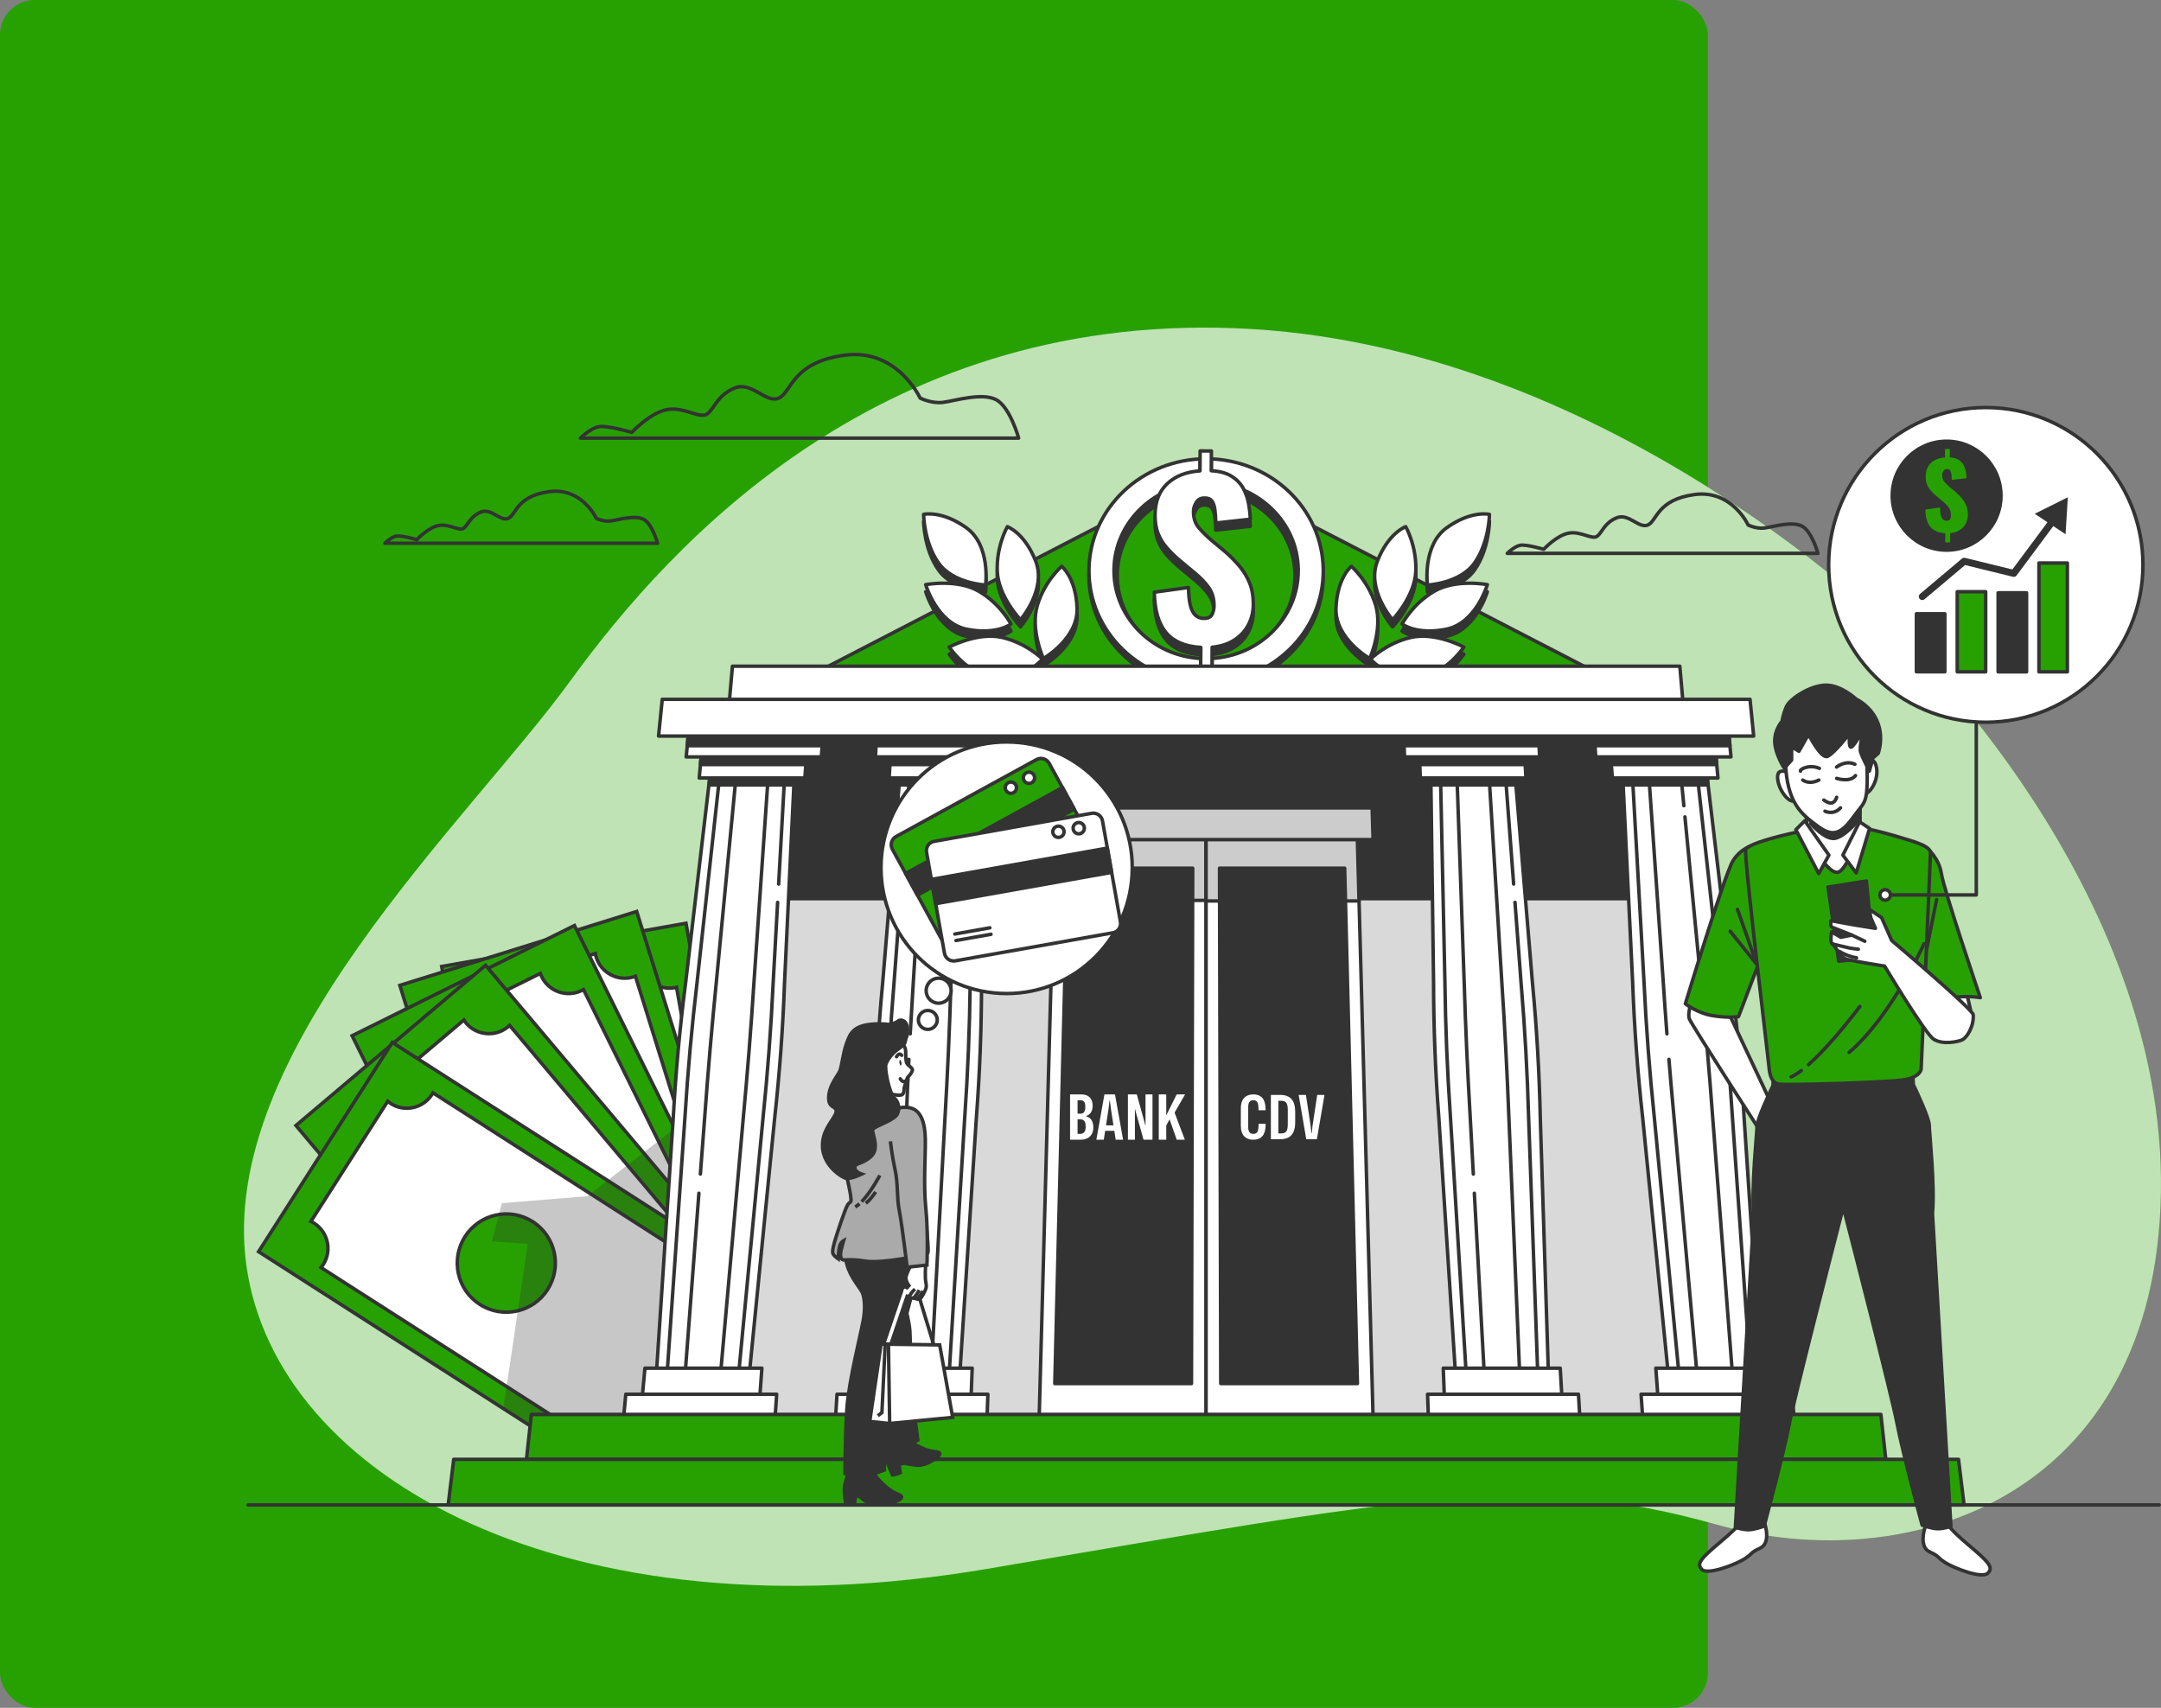
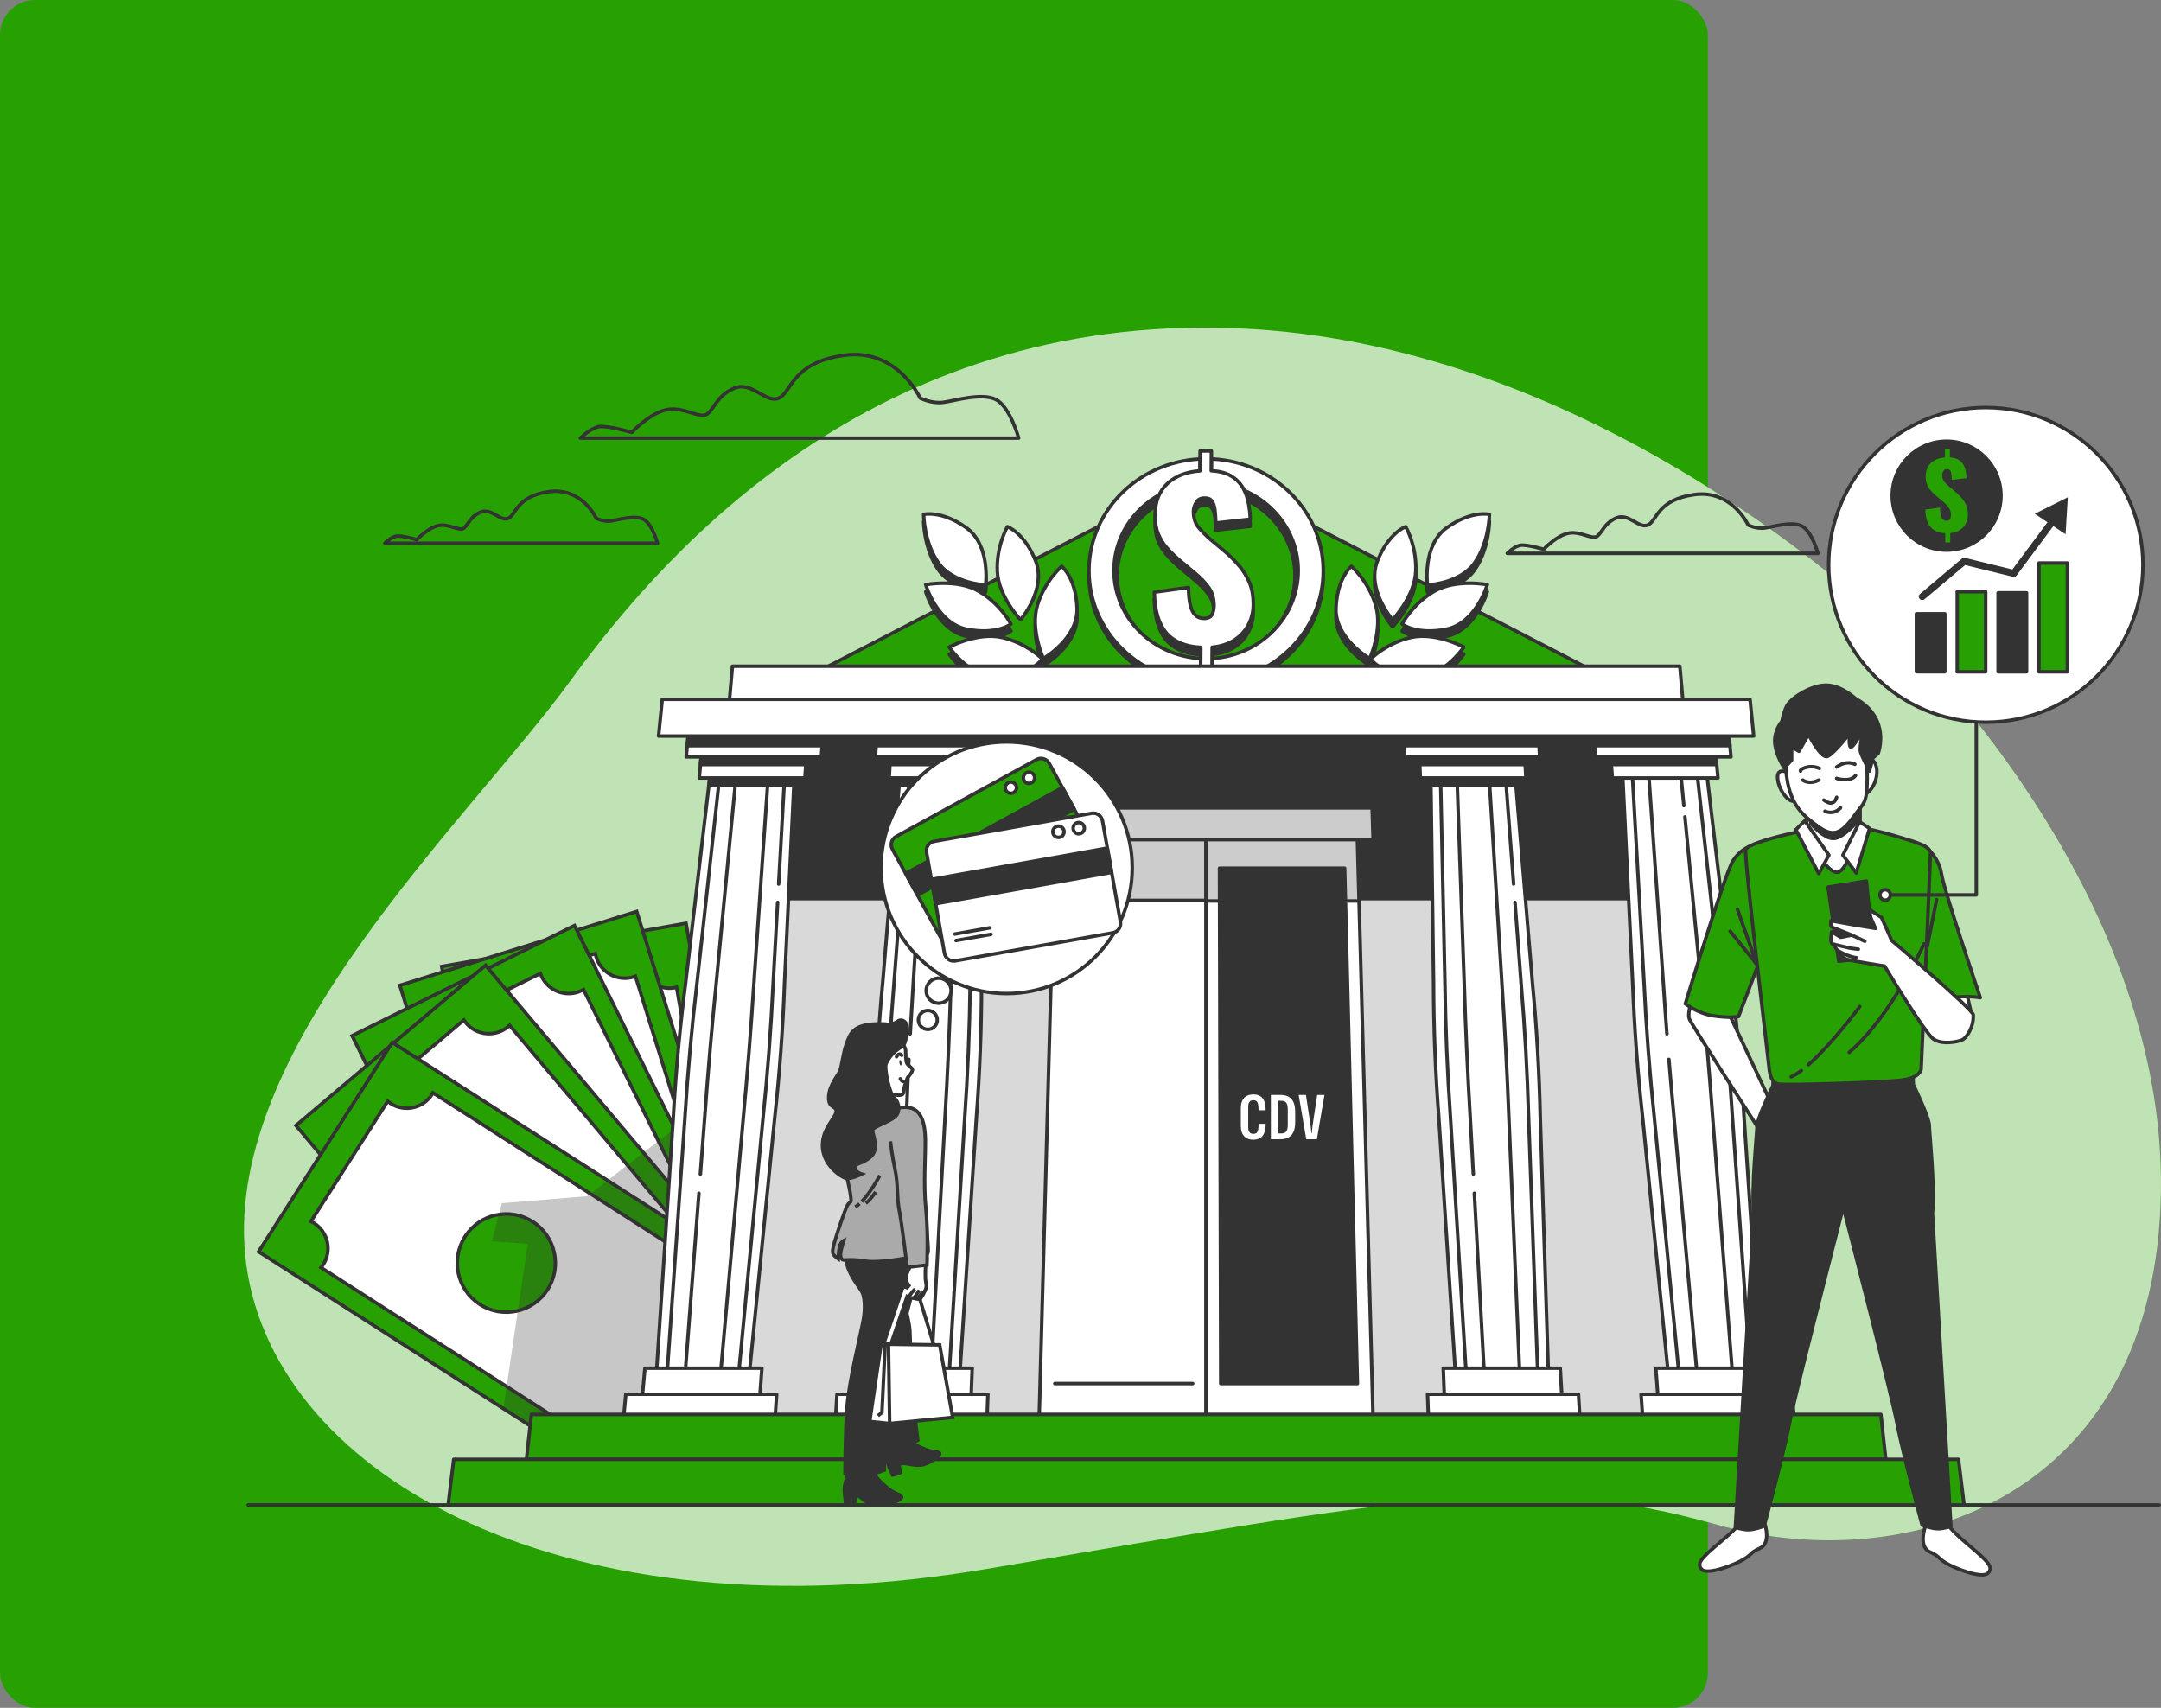
<svg xmlns="http://www.w3.org/2000/svg" width="620" height="490" viewBox="0 0 620 490" fill="none">
  <rect x="0" y="0" width="620" height="490" fill="#808080" stroke="none" />
  <rect width="490" height="490" rx="10" fill="#27A102" />
  <g clip-path="url(#clip0_622_409)">
    <path d="M545.369 182.63C545.369 182.63 464.433 100.739 359.272 94.415C254.104 88.1 192.768 155.214 163.707 195.253C134.646 235.292 62.167 301.991 70.692 363.077C79.217 424.162 163.073 470.502 283.157 450.135C403.248 429.775 438.066 422.047 492.785 437.496C547.504 452.945 618.557 429.775 619.983 342.007C621.401 254.246 545.369 182.63 545.369 182.63Z" fill="#27A102" />
    <path opacity="0.7" d="M545.369 182.63C545.369 182.63 464.433 100.739 359.272 94.415C254.104 88.1 192.768 155.214 163.707 195.253C134.646 235.292 62.167 301.991 70.692 363.077C79.217 424.162 163.073 470.502 283.157 450.135C403.248 429.775 438.066 422.047 492.785 437.496C547.504 452.945 618.557 429.775 619.983 342.007C621.401 254.246 545.369 182.63 545.369 182.63Z" fill="white" />
    <path d="M501.544 150.614C501.544 150.614 496.897 140.438 486.154 141.896C475.411 143.346 475.41 149.458 472.8 150.614C470.19 151.777 467.285 147.123 463.8 148.581C460.314 150.032 459.733 152.653 458.285 153.817C456.836 154.98 453.637 152.366 450.152 152.948C446.666 153.53 442.894 157.601 442.894 157.601C442.894 157.601 437.96 156.151 436.217 156.438C434.475 156.725 432.445 158.765 432.445 158.765H521.575C521.575 158.765 519.832 152.366 516.927 150.916C514.023 149.465 508.508 151.203 506.184 151.497C503.86 151.784 501.537 150.629 501.537 150.629L501.544 150.614Z" stroke="#333333" stroke-linecap="round" stroke-linejoin="round" />
    <path d="M263.993 114.216C263.993 114.216 257.437 99.862 242.288 101.917C227.139 103.964 227.139 112.577 223.45 114.216C219.76 115.855 215.671 109.298 210.752 111.345C205.841 113.392 205.019 117.087 202.974 118.726C200.93 120.365 196.418 116.679 191.507 117.495C186.595 118.318 181.269 124.059 181.269 124.059C181.269 124.059 174.306 122.012 171.854 122.42C169.402 122.828 166.527 125.699 166.527 125.699H292.254C292.254 125.699 289.795 116.679 285.698 114.624C281.602 112.577 273.823 115.032 270.549 115.447C267.275 115.863 263.993 114.216 263.993 114.216Z" stroke="#333333" stroke-linecap="round" stroke-linejoin="round" />
    <path d="M171.063 148.71C171.063 148.71 166.989 139.78 157.559 141.057C148.128 142.334 148.128 147.69 145.835 148.71C143.541 149.73 140.991 145.65 137.936 146.927C134.88 148.204 134.367 150.5 133.092 151.52C131.817 152.54 129.018 150.243 125.955 150.757C122.9 151.271 119.588 154.836 119.588 154.836C119.588 154.836 115.258 153.56 113.726 153.817C112.195 154.073 110.414 155.856 110.414 155.856H188.649C188.649 155.856 187.118 150.243 184.575 148.967C182.025 147.69 177.182 149.223 175.145 149.48C173.108 149.737 171.071 148.717 171.071 148.717L171.063 148.71Z" stroke="#333333" stroke-linecap="round" stroke-linejoin="round" />
    <path d="M71.199 431.785H619.487" stroke="#333333" stroke-linecap="round" stroke-linejoin="round" />
    <path d="M148.166 398.808L218.254 386.407L196.813 264.894L126.725 277.294L148.166 398.808Z" fill="#27A102" stroke="#333333" stroke-miterlimit="10" />
    <path d="M136.572 293.477C141.242 292.653 144.358 288.189 143.535 283.513C143.475 283.157 143.384 282.818 143.279 282.478L183.52 275.354C183.536 275.709 183.573 276.056 183.634 276.411C184.456 281.088 188.915 284.208 193.585 283.384C193.758 283.354 193.932 283.309 194.105 283.263L209.428 370.087C209.254 370.11 209.073 370.125 208.9 370.155C204.23 370.979 201.114 375.443 201.936 380.12C201.997 380.475 202.087 380.815 202.193 381.155L161.951 388.279C161.936 387.923 161.898 387.576 161.838 387.221C161.016 382.545 156.557 379.425 151.887 380.248C151.532 380.309 151.193 380.399 150.853 380.505L135.516 293.59C135.87 293.575 136.217 293.537 136.572 293.477ZM174.927 345.739C182.585 344.387 187.693 337.074 186.342 329.406C184.992 321.738 177.689 316.624 170.031 317.984C162.374 319.336 157.266 326.649 158.624 334.317C159.974 341.984 167.277 347.099 174.935 345.739H174.927Z" fill="white" stroke="#333333" stroke-miterlimit="10" />
    <path d="M151.363 400.525L219.316 379.331L182.671 261.518L114.717 282.712L151.363 400.525Z" fill="#27A102" stroke="#333333" stroke-miterlimit="10" />
    <path d="M126.525 297.519C131.052 296.106 133.579 291.286 132.169 286.753C132.063 286.406 131.927 286.081 131.784 285.756L170.803 273.586C170.864 273.933 170.939 274.281 171.052 274.621C172.463 279.154 177.277 281.684 181.803 280.272C181.977 280.219 182.135 280.151 182.301 280.09L208.488 364.263C208.314 364.308 208.141 364.338 207.975 364.399C203.448 365.811 200.921 370.631 202.331 375.164C202.437 375.511 202.573 375.836 202.716 376.161L163.697 388.331C163.636 387.984 163.561 387.636 163.448 387.296C162.037 382.764 157.224 380.233 152.697 381.646C152.35 381.751 152.025 381.887 151.701 382.031L125.484 297.768C125.831 297.708 126.178 297.632 126.518 297.519H126.525ZM171.181 344.493C178.604 342.181 182.746 334.279 180.43 326.845C178.121 319.412 170.23 315.264 162.806 317.583C155.383 319.895 151.241 327.797 153.557 335.231C155.866 342.664 163.757 346.812 171.181 344.493Z" fill="white" stroke="#333333" stroke-miterlimit="10" />
    <path d="M155.683 407.754L219.473 376.143L164.815 265.549L101.026 297.16L155.683 407.754Z" fill="#27A102" stroke="#333333" stroke-miterlimit="10" />
    <path d="M115.047 309.885C119.295 307.778 121.037 302.625 118.933 298.365C118.774 298.04 118.593 297.738 118.397 297.443L155.025 279.297C155.138 279.629 155.274 279.962 155.432 280.279C157.537 284.532 162.69 286.277 166.937 284.17C167.096 284.087 167.247 283.996 167.405 283.913L206.455 362.933C206.289 363.001 206.13 363.061 205.964 363.145C201.717 365.252 199.974 370.404 202.079 374.665C202.238 374.99 202.419 375.292 202.615 375.587L165.987 393.733C165.874 393.4 165.738 393.068 165.579 392.751C163.475 388.497 158.329 386.752 154.074 388.86C153.75 389.019 153.448 389.2 153.154 389.396L114.066 310.293C114.398 310.18 114.73 310.044 115.047 309.885ZM166.507 349.267C173.478 345.814 176.33 337.361 172.882 330.381C169.435 323.4 160.992 320.545 154.021 323.997C147.05 327.449 144.199 335.903 147.646 342.883C151.094 349.864 159.536 352.719 166.507 349.267Z" fill="white" stroke="#333333" stroke-miterlimit="10" />
    <path d="M164.383 417.226L218.777 371.262L139.303 276.958L84.909 322.921L164.383 417.226Z" fill="#27A102" stroke="#333333" stroke-miterlimit="10" />
    <path d="M101.563 331.929C105.185 328.87 105.645 323.446 102.589 319.812C102.356 319.532 102.107 319.283 101.85 319.049L133.084 292.661C133.272 292.956 133.484 293.243 133.71 293.522C136.766 297.148 142.182 297.609 145.811 294.55C145.947 294.436 146.075 294.308 146.204 294.187L202.982 361.573C202.839 361.679 202.696 361.777 202.56 361.898C198.939 364.958 198.479 370.382 201.534 374.016C201.768 374.295 202.017 374.544 202.273 374.779L171.04 401.167C170.851 400.872 170.64 400.585 170.413 400.305C167.358 396.679 161.941 396.218 158.312 399.278C158.033 399.512 157.784 399.761 157.55 400.018L100.711 332.564C101.005 332.375 101.292 332.164 101.571 331.937L101.563 331.929ZM160.938 357.849C166.883 352.833 167.63 343.933 162.62 337.988C157.611 332.035 148.723 331.287 142.786 336.303C136.841 341.32 136.094 350.219 141.104 356.164C146.113 362.117 155 362.865 160.938 357.849Z" fill="white" stroke="#333333" stroke-miterlimit="10" />
    <path d="M177.966 425.656L216.344 365.635L112.563 299.098L74.186 359.119L177.966 425.656Z" fill="#27A102" stroke="#333333" stroke-miterlimit="10" />
    <path d="M92.737 362.827C95.295 358.831 94.126 353.513 90.135 350.952C89.833 350.755 89.516 350.589 89.199 350.438L111.236 315.974C111.508 316.201 111.787 316.412 112.089 316.609C116.08 319.17 121.391 317.999 123.949 314.003C124.047 313.851 124.13 313.693 124.213 313.542L198.366 361.075C198.261 361.218 198.155 361.354 198.057 361.505C195.499 365.502 196.661 370.82 200.66 373.381C200.962 373.577 201.278 373.744 201.595 373.895L179.558 408.358C179.287 408.132 179.007 407.92 178.706 407.724C174.715 405.163 169.403 406.334 166.846 410.33C166.65 410.632 166.484 410.95 166.333 411.267L92.104 363.681C92.33 363.409 92.541 363.13 92.737 362.827ZM157.114 369.989C161.308 363.432 159.392 354.714 152.851 350.521C146.303 346.321 137.596 348.24 133.409 354.789C129.215 361.347 131.131 370.065 137.672 374.257C144.22 378.458 152.927 376.539 157.114 369.989Z" fill="white" stroke="#333333" stroke-miterlimit="10" />
    <path opacity="0.27" d="M204.901 314.939L168.507 343.201L143.98 345.21L141.105 356.172L151.419 356.852L144.41 404.158L163.95 416.684L164.395 417.212L164.561 417.076L177.967 425.673L201.129 389.442L218.247 386.413L217.115 380.021L219.303 379.342L218.465 376.637L219.492 376.131L217.583 372.278L218.79 371.251L215.614 367.481L215.47 367.005L216.338 365.645L214.723 364.61L213.969 362.193L208.914 333.561L207.896 332.179L204.901 314.939Z" fill="#333333" />
    <path d="M499.955 405.956H192.137L209.572 206.185H482.512L499.955 405.956Z" fill="#D9D9D9" stroke="#333333" stroke-linecap="round" stroke-linejoin="round" />
    <path d="M487.022 257.842H205.059L209.57 206.185H482.511L487.022 257.842Z" fill="#333333" stroke="#333333" stroke-linecap="round" stroke-linejoin="round" />
    <path d="M346.056 405.956H298.164L302.653 240.618H346.056V405.956Z" fill="white" stroke="#333333" stroke-linecap="round" stroke-linejoin="round" />
    <path d="M346.054 258.333H302.176L302.651 240.618H346.054V258.333Z" fill="#CCCCCC" stroke="#333333" stroke-linecap="round" stroke-linejoin="round" />
-     <path d="M341.837 396.959H302.629L306.288 249.102H342.192L341.837 396.959Z" fill="#333333" stroke="#333333" stroke-linecap="round" stroke-linejoin="round" />
+     <path d="M341.837 396.959H302.629H342.192L341.837 396.959Z" fill="#333333" stroke="#333333" stroke-linecap="round" stroke-linejoin="round" />
    <path d="M393.919 405.956H346.027V240.618H389.43L393.919 405.956Z" fill="white" stroke="#333333" stroke-linecap="round" stroke-linejoin="round" />
    <path d="M389.913 258.5H346.027V240.618H389.43L389.913 258.5Z" fill="#CCCCCC" stroke="#333333" stroke-linecap="round" stroke-linejoin="round" />
    <path d="M389.449 396.959H350.241L349.887 249.102H385.79L389.449 396.959Z" fill="#333333" stroke="#333333" stroke-linecap="round" stroke-linejoin="round" />
    <path d="M393.946 240.898H298.133L298.404 231.794H393.675L393.946 240.898Z" fill="#CCCCCC" stroke="#333333" stroke-linecap="round" stroke-linejoin="round" />
    <path d="M444.226 393.552H417.542L412.797 320.537C411.808 307.475 411.31 294.603 411.295 281.941L410.48 220.41H434.524L439.692 282.304C440.899 294.965 441.646 307.846 441.918 320.907L444.226 393.552Z" fill="white" stroke="#333333" stroke-linecap="round" stroke-linejoin="round" />
    <path d="M434.661 258.9L436.426 282.304C437.497 294.965 438.214 307.846 438.576 320.907L441.164 393.552H420.613L416.139 320.537C415.234 307.475 414.706 294.603 414.555 281.941L413.242 220.41H431.764L434.268 253.642" stroke="#333333" stroke-linecap="round" stroke-linejoin="round" />
    <path d="M422.701 336.855L421.811 320.537C421.042 307.475 420.468 294.603 420.083 281.941L417.926 220.41H427.085L430.91 282.304C431.747 294.965 432.419 307.846 432.916 320.907L435.972 393.552H425.802L422.996 342.355" stroke="#333333" stroke-linecap="round" stroke-linejoin="round" />
    <path d="M434.849 225.214H410.593L410.473 222.321H434.683L434.849 225.214Z" fill="#333333" stroke="#333333" stroke-linecap="round" stroke-linejoin="round" />
    <path d="M437.804 223.22H407.491L407.234 216.572H437.419L437.804 223.22Z" fill="white" stroke="#333333" stroke-linecap="round" stroke-linejoin="round" />
    <path d="M437.578 219.352H407.34L407.234 216.572H437.419L437.578 219.352Z" fill="#333333" stroke="#333333" stroke-linecap="round" stroke-linejoin="round" />
    <path d="M441.743 217.169H402.965L402.746 211.171H441.381L441.743 217.169Z" fill="white" stroke="#333333" stroke-linecap="round" stroke-linejoin="round" />
    <path d="M441.554 213.958H402.844L402.746 211.171H441.381L441.554 213.958Z" fill="#333333" stroke="#333333" stroke-linecap="round" stroke-linejoin="round" />
    <path d="M447.635 392.547H414.078L414.395 400.774H448.111L447.635 392.547Z" fill="white" stroke="#333333" stroke-linecap="round" stroke-linejoin="round" />
    <path d="M452.864 400.026H409.574L409.846 407.565H453.316L452.864 400.026Z" fill="white" stroke="#333333" stroke-linecap="round" stroke-linejoin="round" />
    <path d="M215.048 393.552H188.363L193.169 320.537C193.886 307.475 195.078 294.603 196.715 281.941L203.95 220.41H227.994L225.067 282.304C224.622 294.965 223.678 307.846 222.245 320.907L215.048 393.552Z" fill="white" stroke="#333333" stroke-linecap="round" stroke-linejoin="round" />
    <path d="M223.105 258.9L221.807 282.304C221.219 294.965 220.253 307.846 218.903 320.907L211.984 393.552H191.434L196.518 320.537C197.318 307.475 198.48 294.603 199.981 281.941L206.718 220.41H225.24L223.399 253.642" stroke="#333333" stroke-linecap="round" stroke-linejoin="round" />
    <path d="M200.94 336.855L202.185 320.537C203.128 307.475 204.237 294.603 205.504 281.941L211.404 220.41H220.563L216.285 282.304C215.471 294.965 214.452 307.846 213.237 320.907L206.787 393.552H196.617L200.518 342.355" stroke="#333333" stroke-linecap="round" stroke-linejoin="round" />
    <path d="M227.7 225.214H203.445L203.709 222.321H227.919L227.7 225.214Z" fill="#333333" stroke="#333333" stroke-linecap="round" stroke-linejoin="round" />
    <path d="M230.923 223.22H200.609L201.22 216.572H231.406L230.923 223.22Z" fill="white" stroke="#333333" stroke-linecap="round" stroke-linejoin="round" />
    <path d="M231.203 219.352H200.965L201.221 216.572H231.406L231.203 219.352Z" fill="#333333" stroke="#333333" stroke-linecap="round" stroke-linejoin="round" />
    <path d="M235.653 217.169H196.875L197.441 211.171H236.076L235.653 217.169Z" fill="white" stroke="#333333" stroke-linecap="round" stroke-linejoin="round" />
    <path d="M235.878 213.958H197.176L197.44 211.171H236.075L235.878 213.958Z" fill="#333333" stroke="#333333" stroke-linecap="round" stroke-linejoin="round" />
    <path d="M218.589 392.547H185.032L184.27 400.774H217.993L218.589 392.547Z" fill="white" stroke="#333333" stroke-linecap="round" stroke-linejoin="round" />
    <path d="M222.835 400.026H179.545L178.836 407.565H222.307L222.835 400.026Z" fill="white" stroke="#333333" stroke-linecap="round" stroke-linejoin="round" />
    <path d="M505.25 393.552H478.565L471.27 320.537C469.821 307.475 468.878 294.603 468.418 281.941L465.453 220.41H489.497L496.823 282.304C498.475 294.965 499.667 307.846 500.399 320.907L505.242 393.552H505.25Z" fill="white" stroke="#333333" stroke-linecap="round" stroke-linejoin="round" />
    <path d="M502.187 393.552H481.637L474.62 320.537C473.255 307.475 472.282 294.603 471.685 281.941L468.223 220.41H486.744L493.572 282.304C495.088 294.965 496.25 307.846 497.065 320.907L502.187 393.552Z" stroke="#333333" stroke-linecap="round" stroke-linejoin="round" />
    <path d="M483.415 234.378L488.047 282.296C489.33 294.958 490.446 307.838 491.397 320.9L496.987 393.544H486.817L480.276 320.53C479.756 314.97 479.273 309.44 478.82 303.948" stroke="#333333" stroke-linecap="round" stroke-linejoin="round" />
    <path d="M478.248 296.62C477.87 291.694 477.523 286.806 477.207 281.941L472.906 220.41H482.065L483.106 231.167" stroke="#333333" stroke-linecap="round" stroke-linejoin="round" />
-     <path d="M490.001 225.214H465.746L465.527 222.321H489.737L490.001 225.214Z" fill="#333333" stroke="#333333" stroke-linecap="round" stroke-linejoin="round" />
    <path d="M492.893 223.22H462.58L462.09 216.572H492.275L492.893 223.22Z" fill="white" stroke="#333333" stroke-linecap="round" stroke-linejoin="round" />
    <path d="M492.531 219.352H462.294L462.09 216.572H492.275L492.531 219.352Z" fill="#333333" stroke="#333333" stroke-linecap="round" stroke-linejoin="round" />
    <path d="M496.626 217.169H457.84L457.418 211.171H496.053L496.626 217.169Z" fill="white" stroke="#333333" stroke-linecap="round" stroke-linejoin="round" />
    <path d="M496.317 213.958H457.614L457.418 211.171H496.053L496.317 213.958Z" fill="#333333" stroke="#333333" stroke-linecap="round" stroke-linejoin="round" />
    <path d="M508.62 392.547H475.062L475.666 400.774H509.389L508.62 392.547Z" fill="white" stroke="#333333" stroke-linecap="round" stroke-linejoin="round" />
    <path d="M514.114 400.026H470.824L471.36 407.565H514.831L514.114 400.026Z" fill="white" stroke="#333333" stroke-linecap="round" stroke-linejoin="round" />
    <path d="M275.419 393.552H248.734L251.028 320.537C251.299 307.475 252.039 294.603 253.246 281.941L258.361 220.41H282.405L281.605 282.304C281.59 294.965 281.1 307.846 280.111 320.907L275.419 393.552Z" fill="white" stroke="#333333" stroke-linecap="round" stroke-linejoin="round" />
    <path d="M272.356 393.552H251.805L254.37 320.537C254.724 307.475 255.434 294.603 256.505 281.941L261.122 220.41H279.643L278.346 282.304C278.195 294.965 277.674 307.846 276.769 320.907L272.356 393.552Z" stroke="#333333" stroke-linecap="round" stroke-linejoin="round" />
    <path d="M274.484 234.378L272.824 282.296C272.447 294.958 271.874 307.838 271.112 320.9L267.166 393.544H256.996L260.036 320.53C260.248 314.97 260.489 309.44 260.761 303.948" stroke="#333333" stroke-linecap="round" stroke-linejoin="round" />
    <path d="M261.145 296.62C261.416 291.694 261.71 286.806 262.027 281.941L265.799 220.41H274.958L274.589 231.167" stroke="#333333" stroke-linecap="round" stroke-linejoin="round" />
    <path d="M282.267 225.214H258.012L258.178 222.321H282.38L282.267 225.214Z" fill="#333333" stroke="#333333" stroke-linecap="round" stroke-linejoin="round" />
    <path d="M285.423 223.22H255.109L255.487 216.572H285.672L285.423 223.22Z" fill="white" stroke="#333333" stroke-linecap="round" stroke-linejoin="round" />
    <path d="M285.566 219.352H255.328L255.487 216.572H285.672L285.566 219.352Z" fill="#333333" stroke="#333333" stroke-linecap="round" stroke-linejoin="round" />
    <path d="M289.942 217.169H251.164L251.526 211.171H290.161L289.942 217.169Z" fill="white" stroke="#333333" stroke-linecap="round" stroke-linejoin="round" />
    <path d="M290.062 213.958H251.352L251.525 211.171H290.16L290.062 213.958Z" fill="#333333" stroke="#333333" stroke-linecap="round" stroke-linejoin="round" />
    <path d="M278.927 392.547H245.362L244.895 400.774H278.61L278.927 392.547Z" fill="white" stroke="#333333" stroke-linecap="round" stroke-linejoin="round" />
    <path d="M283.43 400.026H240.14L239.688 407.565H283.158L283.43 400.026Z" fill="white" stroke="#333333" stroke-linecap="round" stroke-linejoin="round" />
    <path d="M346.04 135.081L236.602 191.687H455.486L346.04 135.081Z" fill="#27A102" stroke="#333333" stroke-linecap="round" stroke-linejoin="round" />
    <path d="M399.528 179.85C399.528 179.85 391.991 171.139 395.182 163.011C398.373 154.882 403.3 153.137 403.3 153.137C403.3 153.137 406.491 158.652 406.197 165.911C405.91 173.171 399.528 179.85 399.528 179.85Z" fill="#333333" stroke="#333333" stroke-linecap="round" stroke-linejoin="round" />
    <path d="M426.724 169.779C426.724 169.779 423.495 180.847 414.948 182.562C406.392 184.284 402.266 181.073 402.266 181.073C402.266 181.073 405.17 175.4 411.417 171.713C417.664 168.027 426.732 169.779 426.732 169.779H426.724Z" fill="#333333" stroke="#333333" stroke-linecap="round" stroke-linejoin="round" />
    <path d="M392.965 190.97C392.965 190.97 382.976 185.243 383.301 176.518C383.625 167.793 387.707 164.514 387.707 164.514C387.707 164.514 392.535 168.661 394.663 175.611C396.782 182.562 392.973 190.97 392.973 190.97H392.965Z" fill="#333333" stroke="#333333" stroke-linecap="round" stroke-linejoin="round" />
    <path d="M419.976 187.691C419.976 187.691 413.578 197.27 404.902 196.341C396.226 195.412 393.246 191.106 393.246 191.106C393.246 191.106 397.72 186.566 404.781 184.926C411.851 183.287 419.968 187.684 419.968 187.684L419.976 187.691Z" fill="#333333" stroke="#333333" stroke-linecap="round" stroke-linejoin="round" />
    <path d="M409.541 169.878C409.541 169.878 408.009 158.455 415.131 153.409C422.253 148.362 427.331 149.616 427.331 149.616C427.331 149.616 427.24 157.677 423.023 163.585C418.805 169.492 409.548 169.878 409.548 169.878H409.541Z" fill="#333333" stroke="#333333" stroke-linecap="round" stroke-linejoin="round" />
    <path d="M399.528 177.817C399.528 177.817 391.991 169.107 395.182 160.978C398.373 152.85 403.3 151.105 403.3 151.105C403.3 151.105 406.491 156.619 406.197 163.879C405.91 171.139 399.528 177.817 399.528 177.817Z" fill="white" stroke="#333333" stroke-linecap="round" stroke-linejoin="round" />
    <path d="M426.724 167.747C426.724 167.747 423.495 178.815 414.948 180.529C406.392 182.252 402.266 179.041 402.266 179.041C402.266 179.041 405.17 173.368 411.417 169.681C417.664 165.995 426.732 167.747 426.732 167.747H426.724Z" fill="white" stroke="#333333" stroke-linecap="round" stroke-linejoin="round" />
    <path d="M392.965 188.938C392.965 188.938 382.976 183.211 383.301 174.486C383.625 165.76 387.707 162.482 387.707 162.482C387.707 162.482 392.535 166.629 394.663 173.579C396.782 180.529 392.973 188.938 392.973 188.938H392.965Z" fill="white" stroke="#333333" stroke-linecap="round" stroke-linejoin="round" />
    <path d="M419.976 185.659C419.976 185.659 413.578 195.238 404.902 194.309C396.226 193.38 393.246 189.074 393.246 189.074C393.246 189.074 397.72 184.533 404.781 182.894C411.843 181.255 419.968 185.651 419.968 185.651L419.976 185.659Z" fill="white" stroke="#333333" stroke-linecap="round" stroke-linejoin="round" />
    <path d="M409.541 167.845C409.541 167.845 408.009 156.423 415.131 151.377C422.253 146.33 427.331 147.584 427.331 147.584C427.331 147.584 427.24 155.645 423.023 161.553C418.805 167.46 409.548 167.845 409.548 167.845H409.541Z" fill="white" stroke="#333333" stroke-linecap="round" stroke-linejoin="round" />
-     <path d="M292.786 179.85C292.786 179.85 300.323 171.139 297.139 163.011C293.948 154.882 289.022 153.137 289.022 153.137C289.022 153.137 285.83 158.652 286.125 165.911C286.411 173.171 292.794 179.85 292.794 179.85H292.786Z" fill="#333333" stroke="#333333" stroke-linecap="round" stroke-linejoin="round" />
    <path d="M265.59 169.779C265.59 169.779 268.819 180.847 277.366 182.562C285.922 184.284 290.048 181.073 290.048 181.073C290.048 181.073 287.144 175.4 280.897 171.713C274.65 168.027 265.582 169.779 265.582 169.779H265.59Z" fill="#333333" stroke="#333333" stroke-linecap="round" stroke-linejoin="round" />
    <path d="M299.35 190.97C299.35 190.97 309.339 185.243 309.015 176.518C308.69 167.793 304.609 164.514 304.609 164.514C304.609 164.514 299.78 168.661 297.653 175.611C295.533 182.562 299.35 190.97 299.35 190.97Z" fill="#333333" stroke="#333333" stroke-linecap="round" stroke-linejoin="round" />
    <path d="M272.34 187.691C272.34 187.691 278.737 197.27 287.413 196.341C296.09 195.412 299.07 191.106 299.07 191.106C299.07 191.106 294.596 186.566 287.534 184.926C280.465 183.287 272.347 187.684 272.347 187.684L272.34 187.691Z" fill="#333333" stroke="#333333" stroke-linecap="round" stroke-linejoin="round" />
    <path d="M282.774 169.878C282.774 169.878 284.306 158.455 277.184 153.409C270.062 148.362 264.984 149.616 264.984 149.616C264.984 149.616 265.075 157.677 269.292 163.585C273.51 169.492 282.766 169.878 282.766 169.878H282.774Z" fill="#333333" stroke="#333333" stroke-linecap="round" stroke-linejoin="round" />
    <path d="M292.786 177.817C292.786 177.817 300.323 169.107 297.139 160.978C293.948 152.85 289.022 151.105 289.022 151.105C289.022 151.105 285.83 156.619 286.125 163.879C286.419 171.139 292.794 177.817 292.794 177.817H292.786Z" fill="white" stroke="#333333" stroke-linecap="round" stroke-linejoin="round" />
    <path d="M265.59 167.747C265.59 167.747 268.819 178.815 277.366 180.529C285.922 182.252 290.048 179.041 290.048 179.041C290.048 179.041 287.144 173.368 280.897 169.681C274.65 165.995 265.582 167.747 265.582 167.747H265.59Z" fill="white" stroke="#333333" stroke-linecap="round" stroke-linejoin="round" />
    <path d="M299.35 188.938C299.35 188.938 309.339 183.211 309.015 174.486C308.69 165.76 304.609 162.482 304.609 162.482C304.609 162.482 299.78 166.629 297.653 173.579C295.533 180.529 299.35 188.938 299.35 188.938Z" fill="white" stroke="#333333" stroke-linecap="round" stroke-linejoin="round" />
    <path d="M272.34 185.659C272.34 185.659 278.737 195.238 287.413 194.309C296.09 193.38 299.07 189.074 299.07 189.074C299.07 189.074 294.596 184.533 287.534 182.894C280.465 181.255 272.347 185.651 272.347 185.651L272.34 185.659Z" fill="white" stroke="#333333" stroke-linecap="round" stroke-linejoin="round" />
    <path d="M282.774 167.845C282.774 167.845 284.306 156.423 277.184 151.377C270.062 146.33 264.984 147.584 264.984 147.584C264.984 147.584 265.075 155.645 269.292 161.553C273.51 167.46 282.766 167.845 282.766 167.845H282.774Z" fill="white" stroke="#333333" stroke-linecap="round" stroke-linejoin="round" />
    <path d="M346.041 133.095C327.625 133.095 312.574 147.297 312.431 164.96C312.28 182.773 327.331 197.338 346.041 197.338C364.751 197.338 379.802 182.781 379.651 164.96C379.5 147.297 364.457 133.095 346.041 133.095ZM346.041 189.527C331.858 189.527 320.443 178.497 320.549 164.99C320.647 151.588 332.061 140.808 346.041 140.808C360.021 140.808 371.435 151.596 371.533 164.99C371.632 178.497 360.224 189.527 346.041 189.527Z" fill="#333333" stroke="#333333" stroke-linecap="round" stroke-linejoin="round" />
    <path d="M346.041 131.637C327.625 131.637 312.574 145.839 312.431 163.502C312.28 181.315 327.331 195.88 346.041 195.88C364.751 195.88 379.802 181.323 379.651 163.502C379.5 145.839 364.457 131.637 346.041 131.637ZM346.041 188.968C331.337 188.968 319.5 177.53 319.606 163.524C319.711 149.631 331.548 138.443 346.041 138.443C360.534 138.443 372.378 149.631 372.476 163.524C372.582 177.53 360.745 188.968 346.041 188.968Z" fill="white" stroke="#333333" stroke-linecap="round" stroke-linejoin="round" />
    <path d="M344.472 193.954L344.518 187.82C340.104 187.585 336.8 186.195 334.612 183.649C332.431 181.104 331.277 177.213 331.164 171.963L340.979 170.61C341.002 172.741 341.183 174.456 341.515 175.77C341.847 177.085 342.345 178.029 343.001 178.611C343.658 179.192 344.465 179.479 345.4 179.487C346.6 179.487 347.384 179.109 347.754 178.331C348.124 177.553 348.312 176.737 348.312 175.876C348.327 173.829 347.83 172.091 346.834 170.678C345.838 169.266 344.472 167.838 342.73 166.395L338.218 162.64C336.951 161.53 335.796 160.397 334.763 159.233C333.729 158.07 332.899 156.725 332.281 155.199C331.654 153.673 331.36 151.86 331.375 149.752C331.413 145.915 332.597 142.915 334.936 140.747C337.267 138.587 340.376 137.378 344.276 137.121L344.314 131.402L347.55 131.425L347.513 137.083C349.965 137.219 351.934 137.763 353.412 138.715C354.891 139.667 356 140.846 356.732 142.236C357.471 143.633 357.969 145.106 358.241 146.663C358.512 148.219 358.663 149.669 358.701 151.006L348.81 152.102C348.773 150.644 348.69 149.367 348.546 148.272C348.403 147.176 348.109 146.338 347.671 145.748C347.226 145.159 346.517 144.887 345.544 144.917C344.48 144.917 343.695 145.333 343.182 146.171C342.669 147.018 342.405 147.864 342.398 148.71C342.383 150.651 342.888 152.223 343.929 153.424C344.963 154.625 346.094 155.758 347.324 156.823L351.647 160.45C353.088 161.719 354.416 163.071 355.623 164.506C356.83 165.942 357.796 167.536 358.52 169.296C359.237 171.056 359.599 173.088 359.591 175.377C359.591 177.553 359.108 179.54 358.158 181.338C357.207 183.143 355.849 184.601 354.091 185.727C352.326 186.853 350.221 187.525 347.777 187.759L347.739 193.954L344.45 193.931L344.472 193.954Z" fill="#333333" stroke="#333333" stroke-linecap="round" stroke-linejoin="round" />
    <path d="M344.473 191.869L344.518 185.742C340.104 185.508 336.8 184.118 334.62 181.58C332.439 179.041 331.293 175.143 331.172 169.908L340.987 168.556C341.01 170.678 341.191 172.401 341.523 173.708C341.855 175.022 342.353 175.966 343.009 176.548C343.665 177.13 344.465 177.417 345.408 177.425C346.608 177.425 347.392 177.047 347.754 176.269C348.124 175.491 348.313 174.675 348.313 173.813C348.328 171.766 347.83 170.036 346.842 168.624C345.846 167.211 344.48 165.783 342.745 164.348L338.233 160.593C336.966 159.49 335.812 158.349 334.778 157.186C333.745 156.023 332.922 154.678 332.296 153.152C331.67 151.626 331.376 149.813 331.391 147.713C331.428 143.875 332.613 140.883 334.944 138.723C337.275 136.562 340.384 135.361 344.284 135.097L344.322 129.378L347.558 129.4L347.521 135.059C349.972 135.195 351.942 135.739 353.42 136.691C354.899 137.642 356.008 138.821 356.74 140.211C357.479 141.601 357.977 143.082 358.249 144.63C358.52 146.187 358.671 147.63 358.709 148.967L348.826 150.062C348.788 148.604 348.705 147.327 348.562 146.239C348.418 145.152 348.124 144.313 347.687 143.724C347.241 143.135 346.532 142.863 345.559 142.893C344.495 142.893 343.711 143.308 343.198 144.147C342.685 144.993 342.421 145.839 342.413 146.685C342.398 148.627 342.903 150.198 343.937 151.399C344.971 152.6 346.102 153.734 347.324 154.791L351.647 158.41C353.088 159.679 354.416 161.031 355.623 162.459C356.83 163.894 357.796 165.488 358.513 167.249C359.229 169.009 359.592 171.033 359.584 173.322C359.584 175.491 359.101 177.477 358.151 179.283C357.2 181.088 355.85 182.546 354.084 183.665C352.319 184.783 350.214 185.463 347.769 185.697L347.732 191.884L344.45 191.861L344.473 191.869Z" fill="white" stroke="#333333" stroke-linecap="round" stroke-linejoin="round" />
    <path d="M482.861 201.554H209.227L210.139 191.144H481.948L482.861 201.554Z" fill="white" stroke="#333333" stroke-linecap="round" stroke-linejoin="round" />
    <path d="M503.138 211.186H188.945L190.002 200.647H502.09L503.138 211.186Z" fill="white" stroke="#333333" stroke-linecap="round" stroke-linejoin="round" />
    <path d="M541.042 418.708H151.043L152.454 405.82H539.631L541.042 418.708Z" fill="#27A102" stroke="#333333" stroke-linecap="round" stroke-linejoin="round" />
    <path d="M563.5 431.785H128.582L130.174 418.708H561.908L563.5 431.785Z" fill="#27A102" stroke="#333333" stroke-linecap="round" stroke-linejoin="round" />
    <path d="M562.273 276.434L565.366 289.798C565.366 289.798 561.308 294.444 557.626 292.706C553.952 290.961 552.594 281.276 552.594 281.276L562.266 276.434H562.273Z" fill="white" stroke="#333333" stroke-linecap="round" stroke-linejoin="round" />
    <path d="M552.85 243.33C552.85 243.33 556.313 246.11 557.007 250.734C557.701 255.364 568.158 286.247 568.158 286.247C568.158 286.247 562.326 285.099 556.781 287.176C551.236 289.262 545.517 283.739 545.517 283.739L545.23 247.258" fill="#27A102" />
    <path d="M552.85 243.33C552.85 243.33 556.313 246.11 557.007 250.734C557.701 255.364 568.158 286.247 568.158 286.247C568.158 286.247 562.326 285.099 556.781 287.176C551.236 289.262 545.517 283.739 545.517 283.739L545.23 247.258" stroke="#333333" stroke-linecap="round" stroke-linejoin="round" />
    <path d="M552.828 272.067L555.62 258.114" stroke="#333333" stroke-linecap="round" stroke-linejoin="round" />
    <path d="M486.766 282.659L486.819 282.689C489.837 271.886 495.978 253.71 497.17 249.804C498.784 244.486 501.56 243.096 501.56 243.096L505.717 269.008L504.103 272.475C504.103 272.475 499.614 284.978 496.212 291.158L505.491 310.883L508.728 317.825L504.571 323.839C504.571 323.839 485.627 294.459 484.699 292.374C483.778 290.289 486.781 282.659 486.781 282.659H486.766Z" fill="white" stroke="#333333" stroke-linecap="round" stroke-linejoin="round" />
    <path d="M502.709 242.635C502.709 242.635 499.473 243.33 497.164 247.032C494.855 250.734 483.531 287.985 483.531 287.985C483.531 287.985 486.994 290.757 491.619 291.452C496.243 292.147 498.778 291.687 498.778 291.687L505.478 274.1" fill="#27A102" />
    <path d="M502.709 242.635C502.709 242.635 499.473 243.33 497.164 247.032C494.855 250.734 483.531 287.985 483.531 287.985C483.531 287.985 486.994 290.757 491.619 291.452C496.243 292.147 498.778 291.687 498.778 291.687L505.478 274.1" stroke="#333333" stroke-linecap="round" stroke-linejoin="round" />
    <path d="M498.484 260.902L504.06 276.713L496.395 267.18" stroke="#333333" stroke-linecap="round" stroke-linejoin="round" />
    <path d="M559.036 437.511C559.036 437.511 559.036 438.448 564.905 443.389C570.775 448.329 571.952 449.735 570.307 451.381C568.662 453.028 560.68 449.969 558.1 448.322C555.52 446.675 556.689 446.675 553.642 445.262C550.586 443.85 551.997 438.916 552.465 437.738C552.932 436.559 559.036 437.504 559.036 437.504V437.511Z" fill="white" stroke="#333333" stroke-linecap="round" stroke-linejoin="round" />
    <path d="M499.571 436.446C499.571 436.446 499.571 437.383 493.701 442.324C487.832 447.257 486.655 448.669 488.299 450.316C489.944 451.963 497.926 448.904 500.506 447.257C503.086 445.61 501.917 445.61 504.965 444.197C508.02 442.784 506.61 437.851 506.142 436.673C505.674 435.494 499.571 436.439 499.571 436.439V436.446Z" fill="white" stroke="#333333" stroke-linecap="round" stroke-linejoin="round" />
    <path d="M554.432 348.164C555.179 340.255 553.511 324.73 553.511 322.857C553.511 320.877 549.966 313.323 548.94 311.185L548.841 308.707C548.841 308.707 538.83 308.329 528.592 307.717V308.035C518.506 308.631 508.766 308.994 508.766 308.994L508.668 311.472C507.642 313.617 504.096 321.164 504.096 323.144C504.096 325.017 502.421 340.542 503.175 348.451L497.887 438.214C497.887 438.214 499.931 438.901 501.651 438.901C503.372 438.901 506.133 437.866 506.133 437.866C506.133 437.866 511.648 417.507 513.368 408.54C514.854 400.796 525.854 357.94 528.841 346.328C531.935 358.348 542.768 400.577 544.239 408.253C545.959 417.22 551.474 437.579 551.474 437.579C551.474 437.579 554.228 438.614 555.956 438.614C557.683 438.614 559.72 437.927 559.72 437.927L554.432 348.164Z" fill="#333333" stroke="#333333" stroke-linecap="round" stroke-linejoin="round" />
    <path d="M528.902 236.297C528.902 236.297 537.812 238.08 543.825 239.863C549.838 241.645 553.852 242.763 553.852 244.773C553.852 246.782 551.181 306.78 551.181 306.78C551.181 306.78 550.955 309.236 545.613 309.9C540.264 310.573 511.98 311.464 510.2 311.018C508.419 310.573 507.748 308.79 507.529 306.108C507.303 303.434 500.4 246.556 500.845 243.882C501.29 241.207 523.116 237.188 523.787 236.969C524.459 236.75 526.458 235.851 528.91 236.297H528.902Z" fill="#27A102" stroke="#333333" stroke-linecap="round" stroke-linejoin="round" />
    <path d="M552.003 270.791C552.003 270.791 542.798 291.415 530.531 301.946" stroke="#333333" stroke-linecap="round" stroke-linejoin="round" />
    <path d="M516.817 307.158C515.769 307.951 514.78 308.571 513.875 308.964" stroke="#333333" stroke-linecap="round" stroke-linejoin="round" />
    <path d="M533.593 288.778C533.593 288.778 525.649 299.483 518.852 305.473" stroke="#333333" stroke-linecap="round" stroke-linejoin="round" />
    <path d="M535.226 220.961C535.226 220.961 537.286 215.809 538.312 219.934C539.338 224.059 535.739 229.211 533.68 227.662" fill="white" />
    <path d="M535.226 220.961C535.226 220.961 537.286 215.809 538.312 219.934C539.338 224.059 535.739 229.211 533.68 227.662" stroke="#333333" stroke-linecap="round" stroke-linejoin="round" />
    <path d="M514.122 222.245C514.122 222.245 509.747 219.412 510.003 223.273C510.26 227.141 514.122 231.522 515.405 229.203" fill="white" />
    <path d="M514.122 222.245C514.122 222.245 509.747 219.412 510.003 223.273C510.26 227.141 514.122 231.522 515.405 229.203" stroke="#333333" stroke-linecap="round" stroke-linejoin="round" />
    <path d="M533.684 227.662L533.654 238.42C533.654 238.42 529.829 250.28 527.09 250.28C523.447 250.28 518.52 239.145 518.52 239.145L517.984 229.203C517.984 229.203 529.052 230.495 533.684 227.655V227.662Z" fill="white" stroke="#333333" stroke-linecap="round" stroke-linejoin="round" />
    <path d="M526.6 241.018C528.735 240.626 531.428 238.11 533.518 235.791L533.616 229.702L529.339 227.118C526.894 227.526 524.171 227.571 522.005 227.503L518.422 230.918L519.101 236.569C520.995 238.699 524.012 241.479 526.6 241.011V241.018Z" fill="#333333" />
    <path d="M517.796 235.496L524.722 245.347L521.802 250.643L515.238 238.05L517.796 235.496Z" fill="white" stroke="#333333" stroke-linecap="round" stroke-linejoin="round" />
    <path d="M528.73 245.347L532.563 250.462L536.388 237.687L533.521 235.791L528.73 245.347Z" fill="white" stroke="#333333" stroke-linecap="round" stroke-linejoin="round" />
    <path d="M512.266 218.566C512.266 218.566 509.18 209.033 517.411 203.359C525.649 197.686 535.155 204.84 535.427 212.122C536.159 231.749 535.684 228.871 531.821 234.287C527.958 239.696 525.559 240.089 521.266 236.863C516.974 233.638 512.62 230.487 512.258 218.566H512.266Z" fill="white" stroke="#333333" stroke-linecap="round" stroke-linejoin="round" />
    <path d="M518.876 210.695C518.876 210.695 522.452 217.856 524.346 217.01C526.24 216.164 530.653 210.483 530.653 210.483C530.653 210.483 530.231 215.114 531.287 214.275C532.336 213.429 534.652 209.433 534.652 209.433C534.652 209.433 533.392 214.275 533.807 215.749C534.229 217.222 536.334 221.226 536.334 221.226L537.383 217.433L538.854 216.172C538.854 216.172 540.536 211.745 538.643 207.114C536.749 202.483 532.539 200.587 532.539 200.587C532.539 200.587 528.329 196.583 523.916 196.583C519.503 196.583 513.61 200.375 512.554 202.694C511.505 205.014 511.294 206.91 511.294 206.91C511.294 206.91 508.978 209.441 509.189 213.021C509.401 216.602 511.92 220.395 511.92 220.395L514.025 218.075V214.283L516.13 215.545L518.861 210.702L518.876 210.695Z" fill="#333333" stroke="#333333" stroke-linecap="round" stroke-linejoin="round" />
    <path d="M517.223 223.809C517.223 223.809 518.973 225.245 521.84 223.809" stroke="#333333" stroke-linecap="round" stroke-linejoin="round" />
    <path d="M526.941 223.326C526.941 223.326 530.766 224.603 532.358 222.525" stroke="#333333" stroke-linecap="round" stroke-linejoin="round" />
    <path d="M523.273 229.551C523.273 229.551 524.707 230.669 525.665 230.351C526.623 230.034 526.94 228.757 526.94 228.757" stroke="#333333" stroke-linecap="round" stroke-linejoin="round" />
    <path d="M523.59 232.739C523.59 232.739 525.981 234.015 528.049 231.779" stroke="#333333" stroke-linecap="round" stroke-linejoin="round" />
    <path d="M516.582 221.256C516.114 220.886 518.944 219.133 521.999 220.455" stroke="#333333" stroke-linecap="round" stroke-linejoin="round" />
    <path d="M526.926 220.077C526.926 220.077 529.476 218 532.184 219.277" stroke="#333333" stroke-linecap="round" stroke-linejoin="round" />
    <path d="M524.48 254.518L527.536 275.777L537.615 274.727L535.48 252.781L524.48 254.518Z" fill="#333333" stroke="#333333" stroke-linecap="round" stroke-linejoin="round" />
    <path d="M541.371 266.749L539.825 263.259L536.339 260.932L536.724 263.259L538.075 266.356L532.077 265.389L525.31 264.158C525.31 264.158 525.038 265.835 525.619 266.031C526.2 266.228 531.307 268.29 531.307 268.29L528.101 268.91L525.521 267.361C525.521 267.361 524.925 270.421 525.702 270.806C526.479 271.191 527.829 274.681 529.957 275.263C532.084 275.845 540.7 277.182 540.7 277.182C540.7 277.182 552.205 296.378 554.717 298.115C557.23 299.861 561.877 298.894 563.039 298.312C564.201 297.73 566.351 294.663 566.132 291.143C566.042 289.594 542.722 269.831 542.722 269.831L541.371 266.734V266.749Z" fill="white" stroke="#333333" stroke-linecap="round" stroke-linejoin="round" />
    <path d="M525.703 270.821C525.703 270.821 530.169 271.924 530.788 272.03C531.407 272.136 533.164 272.34 533.164 272.34" stroke="#333333" stroke-linecap="round" stroke-linejoin="round" />
    <path d="M531.316 268.298L535.028 270.058" stroke="#333333" stroke-linecap="round" stroke-linejoin="round" />
    <path d="M527.695 272.951C527.695 272.951 529.966 274.402 532.652 274.81" stroke="#333333" stroke-linecap="round" stroke-linejoin="round" />
    <path d="M569.738 207.22C594.637 207.22 614.823 187.007 614.823 162.074C614.823 137.14 594.637 116.928 569.738 116.928C544.838 116.928 524.652 137.14 524.652 162.074C524.652 187.007 544.838 207.22 569.738 207.22Z" fill="white" stroke="#333333" stroke-linecap="round" stroke-linejoin="round" />
    <path d="M540.863 256.77H567.005V207.847" stroke="#333333" stroke-linecap="round" stroke-linejoin="round" />
    <path d="M542.366 256.77C542.366 255.939 541.694 255.266 540.865 255.266C540.035 255.266 539.363 255.939 539.363 256.77C539.363 257.601 540.035 258.273 540.865 258.273C541.694 258.273 542.366 257.601 542.366 256.77Z" fill="white" stroke="#333333" stroke-linecap="round" stroke-linejoin="round" />
    <path d="M558.488 157.836C567.105 157.836 574.09 150.841 574.09 142.213C574.09 133.585 567.105 126.59 558.488 126.59C549.872 126.59 542.887 133.585 542.887 142.213C542.887 150.841 549.872 157.836 558.488 157.836Z" fill="#333333" stroke="#333333" stroke-linecap="round" stroke-linejoin="round" />
    <path d="M558.098 155.622L558.113 152.993C556.219 152.895 554.801 152.298 553.865 151.203C552.93 150.115 552.44 148.438 552.387 146.194L556.596 145.613C556.604 146.527 556.687 147.259 556.83 147.826C556.974 148.393 557.185 148.793 557.464 149.042C557.743 149.292 558.09 149.412 558.49 149.42C559.003 149.42 559.343 149.261 559.501 148.921C559.659 148.589 559.742 148.234 559.742 147.871C559.742 146.995 559.539 146.247 559.109 145.643C558.679 145.038 558.098 144.426 557.351 143.807L555.42 142.198C554.876 141.722 554.378 141.238 553.941 140.74C553.496 140.241 553.141 139.667 552.877 139.01C552.613 138.353 552.477 137.575 552.492 136.676C552.507 135.029 553.02 133.744 554.016 132.815C555.012 131.886 556.347 131.372 558.022 131.259L558.037 128.804H559.426L559.411 131.236C560.467 131.297 561.304 131.531 561.938 131.939C562.572 132.347 563.047 132.853 563.364 133.45C563.681 134.047 563.892 134.681 564.013 135.346C564.126 136.011 564.194 136.638 564.209 137.204L559.969 137.673C559.954 137.046 559.916 136.502 559.856 136.033C559.795 135.565 559.667 135.202 559.478 134.953C559.29 134.704 558.988 134.583 558.566 134.598C558.113 134.598 557.773 134.772 557.555 135.134C557.336 135.497 557.223 135.86 557.215 136.222C557.215 137.053 557.426 137.733 557.871 138.247C558.317 138.761 558.799 139.252 559.328 139.705L561.183 141.261C561.802 141.805 562.368 142.387 562.888 142.999C563.409 143.611 563.824 144.298 564.133 145.053C564.443 145.809 564.594 146.678 564.594 147.66C564.594 148.589 564.382 149.443 563.982 150.213C563.575 150.984 562.994 151.611 562.24 152.094C561.485 152.578 560.58 152.865 559.531 152.963L559.516 155.622H558.105H558.098Z" fill="#27A102" />
    <path d="M557.984 176.102H549.828V192.745H557.984V176.102Z" fill="#333333" stroke="#333333" stroke-linecap="round" stroke-linejoin="round" />
    <path d="M569.698 169.772H561.543V192.753H569.698V169.772Z" fill="#27A102" stroke="#333333" stroke-linecap="round" stroke-linejoin="round" />
    <path d="M581.425 170.089H573.27V192.753H581.425V170.089Z" fill="#333333" stroke="#333333" stroke-linecap="round" stroke-linejoin="round" />
    <path d="M593.14 161.537H584.984V192.753H593.14V161.537Z" fill="#27A102" stroke="#333333" stroke-linecap="round" stroke-linejoin="round" />
    <path d="M551.512 171.162L563.537 161.031L577.766 164.514L588.834 149.631" stroke="#333333" stroke-width="2" stroke-linecap="round" stroke-linejoin="round" />
    <path d="M593.268 142.674L583.77 147.41L592.619 153.28L593.268 142.674Z" fill="#333333" />
    <path d="M256.445 313.92C256.445 313.92 255.389 315.755 255.389 316.745C255.389 317.735 255.457 318.09 255.457 318.09L249.949 318.513C249.949 318.513 250.017 316.042 250.583 314.554C251.149 313.073 252.024 313.308 252.024 313.308L256.437 313.92H256.445Z" fill="white" stroke="#333333" stroke-miterlimit="10" />
    <path d="M249.457 315.899C249.457 315.899 254.187 316.533 255.387 316.745C256.586 316.956 257.364 317.946 257.364 317.946L249.457 318.656V315.899Z" fill="white" stroke="#333333" stroke-miterlimit="10" />
    <path d="M258.178 298.327C258.178 298.327 259.77 300.216 259.83 301.394C259.891 302.573 259.77 304.461 260.245 305.171C260.713 305.882 261.95 306.471 261.777 307.12C261.603 307.77 260.834 308.714 260.54 308.949C260.245 309.183 259.83 310.777 259.536 311.661C259.242 312.545 259.536 313.255 259.008 313.904C258.48 314.554 256.534 314.078 255.711 313.904C254.889 313.731 252.829 313.021 252.829 313.021C252.829 313.021 251.713 307.415 252.656 305.829C253.599 304.242 255.13 299.989 255.538 299.339C255.953 298.69 258.186 298.335 258.186 298.335L258.178 298.327Z" fill="white" stroke="#333333" stroke-miterlimit="10" />
    <path d="M258.052 304.96C258.12 305.398 258.309 305.73 258.467 305.708C258.626 305.685 258.701 305.307 258.633 304.869C258.565 304.431 258.377 304.099 258.218 304.121C258.06 304.144 257.984 304.522 258.052 304.96Z" fill="#333333" />
    <path d="M258.694 302.784C258.694 302.784 258.03 301.764 257.215 303.192" stroke="#333333" stroke-miterlimit="10" stroke-linecap="round" />
    <path d="M254.31 418.066C254.235 416.797 254.288 414.53 254.288 414.53L260.414 412.838C260.414 412.838 261.492 413.896 262.903 414.644C264.314 415.392 266.215 416.313 267.867 416.442C269.52 416.57 269.935 416.872 269.399 417.575C268.863 418.278 266.306 420.045 264.352 420.332C262.398 420.619 260.074 419.713 258.844 419.887C258.527 419.932 258.218 420.015 257.916 420.106L258.278 422.523C257.351 422.992 256.098 423.203 256.098 423.203C256.098 423.203 255.51 421.889 255.095 420.937C254.868 420.415 254.695 419.834 254.582 419.418C254.423 419.078 254.34 418.648 254.31 418.066Z" fill="#333333" stroke="#333333" stroke-miterlimit="10" />
    <path d="M255.654 361.271C255.654 361.271 260.679 376.358 261.041 381.752C261.403 387.145 260.679 397.019 261.682 402.232C262.685 407.444 263.327 413.201 263.327 413.201C263.327 413.201 261.773 414.206 258.762 414.667C255.752 415.127 253.466 415.218 253.466 415.218C253.466 415.218 252.372 410.285 251.459 403.607C250.547 396.936 248.359 385.144 247.989 383.678C247.627 382.212 249.815 382.945 251.278 371.976C252.742 361.007 251.731 358.537 252.923 358.718C254.108 358.899 255.662 361.279 255.662 361.279L255.654 361.271Z" fill="#333333" stroke="#333333" stroke-miterlimit="10" />
    <path d="M242.441 425.741C242.773 424.404 243.558 422.055 243.558 422.055L250.468 422.281C250.468 422.281 251.245 423.732 252.475 424.963C253.705 426.195 255.38 427.766 257.055 428.438C258.729 429.111 259.061 429.556 258.284 430.115C256.572 431.339 253.901 431.679 251.849 431.611C250.672 431.573 249.488 431.324 248.439 430.78C247.526 430.312 246.613 429.028 245.534 429.02L245.127 431.649C244.01 431.838 242.645 431.649 242.645 431.649C242.645 431.649 242.456 430.093 242.336 428.975C242.215 427.902 242.185 426.799 242.449 425.741H242.441Z" fill="#333333" stroke="#333333" stroke-miterlimit="10" />
    <path d="M243.075 358.808C243.075 358.808 241.86 358.876 243.022 362.933C244.177 366.982 247.066 369.687 247.549 371.228C248.032 372.769 248.318 375.277 247.647 378.949C246.976 382.613 243.603 396.128 243.022 403.554C242.441 410.987 242.441 422.757 242.441 422.757C242.441 422.757 246.395 423.143 248.22 423.143C250.046 423.143 250.725 422.856 250.725 422.856L253.713 421.79C253.713 421.79 253.811 415.422 253.909 407.701C254.007 399.98 255.063 394.383 255.063 394.383C255.063 394.383 256.602 389.653 260.269 376.433C263.928 363.213 264.124 357.229 264.124 357.229C264.124 357.229 249.729 360.727 243.075 358.801V358.808Z" fill="#333333" stroke="#333333" stroke-miterlimit="10" />
    <path d="M257.367 317.946C257.367 317.946 262.369 318.724 263.636 320.273C264.904 321.829 264.889 339.408 265.311 345.769C265.734 352.13 266.609 359.005 266.186 359.496C265.764 359.987 253.097 362.616 248.366 361.838C243.636 361.06 242.172 361.747 241.682 361.392C241.192 361.037 240.973 360.191 241.327 358.635C241.682 357.078 242.037 355.953 242.037 355.953C242.037 355.953 241.116 356.444 240.837 357.789C240.558 359.133 240.483 361.181 240.483 361.181C240.483 361.181 239.562 360.546 239.14 359.979C238.717 359.413 238.86 358.355 239.419 356.376C239.985 354.397 242.399 346.993 243.176 345.716C243.953 344.447 244.308 345.505 244.096 343.458C243.885 341.41 242.806 336.999 241.531 331.484C240.264 325.969 239.011 327.2 240.354 322.539C241.697 317.878 249.46 318.649 249.46 318.649L257.367 317.938V317.946Z" fill="#AAAAAA" stroke="#333333" stroke-miterlimit="10" />
    <path d="M246.601 345.369C246.186 345.739 245.771 346.056 245.363 346.283" stroke="#333333" stroke-miterlimit="10" />
    <path d="M252.424 337.24C252.424 337.24 249.904 342.015 247.211 344.78" stroke="#333333" stroke-miterlimit="10" />
    <path d="M251.224 341.977C251.224 341.977 249.813 344.168 248.402 345.225" stroke="#333333" stroke-miterlimit="10" />
    <path d="M265.551 363.039C265.551 363.039 265.362 366.438 265.596 367.685C265.83 368.931 265.83 369.324 265.521 370.027C265.211 370.729 264.434 372.444 263.884 372.678C263.333 372.913 262.563 372.52 262.563 372.52C262.563 372.52 261.628 372.444 261.16 372.286C260.692 372.127 260.149 371.893 259.915 371.817C259.681 371.742 258.829 371.039 258.746 370.178C258.671 369.317 258.98 369.09 259.214 369.317C259.448 369.551 259.915 369.861 259.915 369.861L260.775 368.848C260.775 368.848 259.915 367.76 259.915 366.665C259.915 365.57 261.16 363.394 261.16 363.394L261.236 362.85L265.287 362.223L265.559 363.031L265.551 363.039Z" fill="white" stroke="#333333" stroke-miterlimit="10" />
    <path d="M262.517 369.861C262.517 369.861 261.695 370.631 261.386 371.152C261.076 371.666 260.601 372.127 260.254 371.976" stroke="#333333" stroke-miterlimit="10" />
    <path d="M263.756 370.163C263.756 370.163 262.368 372.482 261.953 372.535" stroke="#333333" stroke-miterlimit="10" />
    <path d="M264.834 370.427C264.834 370.427 263.552 372.49 263.031 372.641" stroke="#333333" stroke-miterlimit="10" />
    <path d="M259.91 369.868L253.965 387.395" stroke="white" stroke-miterlimit="10" />
    <path d="M263.883 372.679L268.077 386.458" stroke="#333333" stroke-miterlimit="10" />
    <path d="M269.594 385.869L252.793 385.642L255.245 408.419L273.329 406.666L269.594 385.869Z" fill="white" stroke="#333333" stroke-miterlimit="10" />
    <path d="M254.899 385.642L255.246 408.419L249.527 407.837L252.794 385.642H254.899Z" fill="white" stroke="#333333" stroke-miterlimit="10" />
    <path d="M253.965 385.642L253.029 405.269L251.867 406.198" fill="white" />
    <path d="M253.965 385.642L253.029 405.269L251.867 406.198" stroke="#333333" stroke-miterlimit="10" />
    <path d="M255.176 318.792C255.176 318.792 258.141 317.168 261.174 317.871C264.206 318.581 265.406 322.041 265.481 326.913C265.549 331.786 264.916 339.703 265.625 346.699C266.334 353.694 265.949 362.963 265.949 362.963L260.261 363.583C260.261 363.583 258.782 351.284 258.005 347.326C257.228 343.367 257.726 339.907 256.805 335.661C255.885 331.423 255.462 327.465 255.462 327.465" fill="#AAAAAA" />
    <path d="M255.176 318.792C255.176 318.792 258.141 317.168 261.174 317.871C264.206 318.581 265.406 322.041 265.481 326.913C265.549 331.786 264.916 339.703 265.625 346.699C266.334 353.694 265.949 362.963 265.949 362.963L260.261 363.583C260.261 363.583 258.782 351.284 258.005 347.326C257.228 343.367 257.726 339.907 256.805 335.661C255.885 331.423 255.462 327.465 255.462 327.465" stroke="#333333" stroke-miterlimit="10" />
    <path d="M259.538 310.24C259.538 310.24 258.95 310.656 258.301 309.53" stroke="#333333" stroke-miterlimit="10" stroke-linecap="round" />
    <path d="M259.945 297.889C260.239 297.42 260.337 296.733 260.337 295.275C260.337 292.888 258.534 292.231 257.629 292.971C256.724 293.711 255.079 293.923 255.079 293.923C253.932 293.779 252.62 293.726 251.141 293.787C244.721 294.051 243.898 296.574 242.85 299.46C241.801 302.346 241.522 306.116 240.88 307.438C240.232 308.782 237.9 311.457 237.757 314.675C237.614 317.954 239.628 317.176 239.892 318.618C240.156 320.061 237.297 322.532 236.346 325.969C234.309 333.335 241.197 337.648 242.638 338.041C244.079 338.434 247.225 336.863 247.225 336.863C247.225 336.863 245.128 336.205 245.256 334.891C245.384 333.576 247.482 334.105 249.971 331.741C252.461 329.376 250.1 325.047 250.364 324.133C250.628 323.219 255.305 321.927 257.048 320.182C258.112 319.117 258.21 316.526 256.641 315.083C255.071 313.64 253.774 306.546 254.166 305.368C254.558 304.189 255.871 302.218 257.833 300.903C259.802 299.589 259.674 298.886 259.674 298.886C259.809 298.531 259.892 298.199 259.938 297.881L259.945 297.889Z" fill="#333333" stroke="#333333" stroke-miterlimit="10" />
    <path d="M288.809 285.061C308.713 285.061 324.848 268.904 324.848 248.973C324.848 229.042 308.713 212.885 288.809 212.885C268.905 212.885 252.77 229.042 252.77 248.973C252.77 268.904 268.905 285.061 288.809 285.061Z" fill="white" stroke="#333333" stroke-linecap="round" stroke-linejoin="round" />
    <path d="M269.298 287.826C271.278 287.826 272.882 286.22 272.882 284.238C272.882 282.256 271.278 280.649 269.298 280.649C267.319 280.649 265.715 282.256 265.715 284.238C265.715 286.22 267.319 287.826 269.298 287.826Z" fill="white" stroke="#333333" stroke-linecap="round" stroke-linejoin="round" />
    <path d="M266.197 295.343C267.693 295.343 268.905 294.129 268.905 292.631C268.905 291.133 267.693 289.919 266.197 289.919C264.701 289.919 263.488 291.133 263.488 292.631C263.488 294.129 264.701 295.343 266.197 295.343Z" fill="white" stroke="#333333" stroke-linecap="round" stroke-linejoin="round" />
    <path d="M297.366 217.937L257.094 240.006C255.793 240.719 255.316 242.353 256.028 243.656L270.142 269.481C270.854 270.784 272.486 271.263 273.787 270.55L314.059 248.481C315.36 247.768 315.838 246.134 315.126 244.831L301.011 219.005C300.299 217.702 298.667 217.224 297.366 217.937Z" fill="#27A102" stroke="#333333" stroke-linecap="round" stroke-linejoin="round" />
    <path d="M304.82 225.959L259.836 250.61L263.23 256.819L308.213 232.168L304.82 225.959Z" fill="#333333" stroke="#333333" stroke-linecap="round" stroke-linejoin="round" />
    <path d="M291.439 225.222C291.009 224.436 290.028 224.149 289.251 224.58C288.467 225.01 288.18 225.992 288.61 226.771C289.04 227.556 290.021 227.843 290.798 227.413C291.583 226.982 291.869 226 291.439 225.222Z" fill="white" stroke="#333333" stroke-linecap="round" stroke-linejoin="round" />
    <path d="M296.631 222.381C296.201 221.596 295.22 221.309 294.443 221.739C293.658 222.17 293.371 223.152 293.801 223.93C294.231 224.716 295.212 225.003 295.989 224.572C296.774 224.142 297.061 223.159 296.631 222.381Z" fill="white" stroke="#333333" stroke-linecap="round" stroke-linejoin="round" />
    <path d="M271.207 263.304L280.162 258.394" stroke="#333333" stroke-linecap="round" stroke-linejoin="round" />
    <path d="M272.113 264.959L281.068 260.048" stroke="#333333" stroke-linecap="round" stroke-linejoin="round" />
    <path d="M313.199 233.35L268 241.396C266.539 241.656 265.566 243.052 265.826 244.514L270.971 273.5C271.231 274.962 272.625 275.937 274.086 275.677L319.285 267.631C320.745 267.371 321.719 265.975 321.459 264.513L316.313 235.527C316.054 234.065 314.659 233.09 313.199 233.35Z" fill="white" stroke="#333333" stroke-linecap="round" stroke-linejoin="round" />
    <path d="M317.695 243.33L267.207 252.317L268.444 259.286L318.932 250.299L317.695 243.33Z" fill="#333333" stroke="#333333" stroke-linecap="round" stroke-linejoin="round" />
    <path d="M305.261 238.367C305.102 237.49 304.265 236.901 303.39 237.06C302.514 237.218 301.926 238.057 302.084 238.933C302.243 239.81 303.08 240.399 303.955 240.24C304.831 240.082 305.419 239.243 305.261 238.367Z" fill="white" stroke="#333333" stroke-linecap="round" stroke-linejoin="round" />
    <path d="M311.085 237.332C310.926 236.455 310.089 235.866 309.214 236.025C308.339 236.183 307.75 237.022 307.909 237.898C308.067 238.775 308.904 239.364 309.78 239.205C310.655 239.047 311.243 238.208 311.085 237.332Z" fill="white" stroke="#333333" stroke-linecap="round" stroke-linejoin="round" />
    <path d="M273.941 267.988L283.998 266.198" stroke="#333333" stroke-linecap="round" stroke-linejoin="round" />
    <path d="M274.273 269.846L284.33 268.056" stroke="#333333" stroke-linecap="round" stroke-linejoin="round" />
    <path d="M307.006 326.995V314.005H310.201C310.946 314.005 311.563 314.141 312.056 314.414C312.544 314.686 312.908 315.067 313.138 315.556C313.374 316.046 313.486 316.612 313.486 317.265C313.486 318.07 313.312 318.718 312.964 319.208C312.617 319.697 312.174 320.029 311.63 320.203V320.29C312.073 320.41 312.443 320.606 312.751 320.889C313.06 321.167 313.289 321.52 313.446 321.95C313.603 322.38 313.687 322.87 313.687 323.43C313.687 324.181 313.542 324.818 313.245 325.346C312.953 325.874 312.533 326.282 311.989 326.565C311.445 326.848 310.801 326.995 310.049 326.995H307H307.006ZM309.153 325.319H309.943C310.442 325.319 310.823 325.155 311.081 324.829C311.339 324.502 311.468 324.067 311.468 323.517V322.946C311.468 322.543 311.406 322.206 311.283 321.928C311.159 321.656 310.986 321.455 310.761 321.33C310.537 321.205 310.262 321.145 309.943 321.145H308.878V319.523H310.033C310.324 319.523 310.571 319.452 310.767 319.316C310.963 319.18 311.115 318.985 311.215 318.729C311.316 318.473 311.372 318.174 311.372 317.831V317.314C311.372 316.944 311.316 316.639 311.21 316.394C311.098 316.149 310.946 315.97 310.745 315.85C310.543 315.73 310.307 315.671 310.038 315.671H309.158V325.313L309.153 325.319Z" fill="white" />
    <path d="M314.551 326.995L316.866 314H319.893L322.225 326.995H320.095L318.755 318.332L318.424 315.747H318.334L318.021 318.332L316.681 326.995H314.551ZM316.81 324.448L316.995 322.881H319.786L319.988 324.448H316.81Z" fill="white" />
    <path d="M323.604 326.995V314.005H326.154L328.396 322.097L328.581 322.881H328.654V314.005H330.656V327H328.088L325.829 318.925L325.667 318.212H325.611V327H323.609L323.604 326.995Z" fill="white" />
    <path d="M332.455 314.005H334.602V320.013L337.595 314.005H340L336.99 319.229L339.944 327H337.612L335.555 321.156L334.602 322.935V327H332.455V314.005Z" fill="white" />
    <path d="M359.51 327C358.985 327 358.51 326.92 358.085 326.755C357.66 326.59 357.291 326.35 356.978 326.031C356.665 325.711 356.425 325.296 356.257 324.79C356.084 324.284 356 323.693 356 323.022V317.984C356 317.078 356.151 316.327 356.447 315.731C356.743 315.14 357.168 314.703 357.71 314.421C358.252 314.144 358.873 314 359.566 314C360.393 314 361.075 314.17 361.595 314.506C362.12 314.841 362.506 315.347 362.746 316.013C362.992 316.684 363.115 317.526 363.115 318.553H361.081C361.081 317.866 361.041 317.313 360.963 316.897C360.885 316.476 360.74 316.173 360.522 315.971C360.309 315.773 359.985 315.672 359.56 315.672C359.219 315.672 358.94 315.747 358.728 315.891C358.515 316.034 358.359 316.247 358.264 316.53C358.169 316.807 358.118 317.137 358.118 317.504V323.522C358.118 323.954 358.18 324.3 358.303 324.566C358.426 324.832 358.593 325.024 358.806 325.141C359.018 325.258 359.27 325.317 359.566 325.317C359.991 325.317 360.315 325.216 360.538 325.014C360.756 324.811 360.907 324.497 360.98 324.071C361.053 323.645 361.092 323.102 361.092 322.441H363.126C363.126 323.453 363.003 324.295 362.757 324.971C362.511 325.647 362.12 326.153 361.584 326.489C361.047 326.824 360.36 326.995 359.516 326.995L359.51 327Z" fill="white" />
    <path d="M364.619 326.862V314.144H367.329C368.05 314.144 368.676 314.245 369.207 314.442C369.738 314.639 370.18 314.943 370.537 315.347C370.89 315.752 371.158 316.258 371.331 316.865C371.51 317.472 371.594 318.186 371.594 319.011V321.994C371.594 323.155 371.421 324.097 371.074 324.822C370.728 325.541 370.236 326.063 369.599 326.382C368.961 326.702 368.207 326.862 367.329 326.862H364.619ZM366.759 325.695L366.211 325.189H367.603C368.106 325.189 368.492 325.088 368.766 324.886C369.04 324.683 369.224 324.39 369.325 324.007C369.425 323.624 369.47 323.176 369.47 322.665V318.356C369.47 317.787 369.414 317.313 369.297 316.934C369.179 316.556 368.989 316.279 368.721 316.098C368.453 315.917 368.078 315.827 367.603 315.827H366.251L366.765 315.337V325.695H366.759Z" fill="white" />
    <path d="M374.774 326.862L372.594 314.144H374.679L376.032 323.059L376.25 325.099H376.361L376.563 323.059L377.915 314.144H380L377.82 326.862H374.763H374.774Z" fill="white" />
  </g>
  <defs>
    <clipPath id="clip0_622_409">
      <rect width="550" height="361" fill="white" transform="translate(70 94)" />
    </clipPath>
  </defs>
</svg>